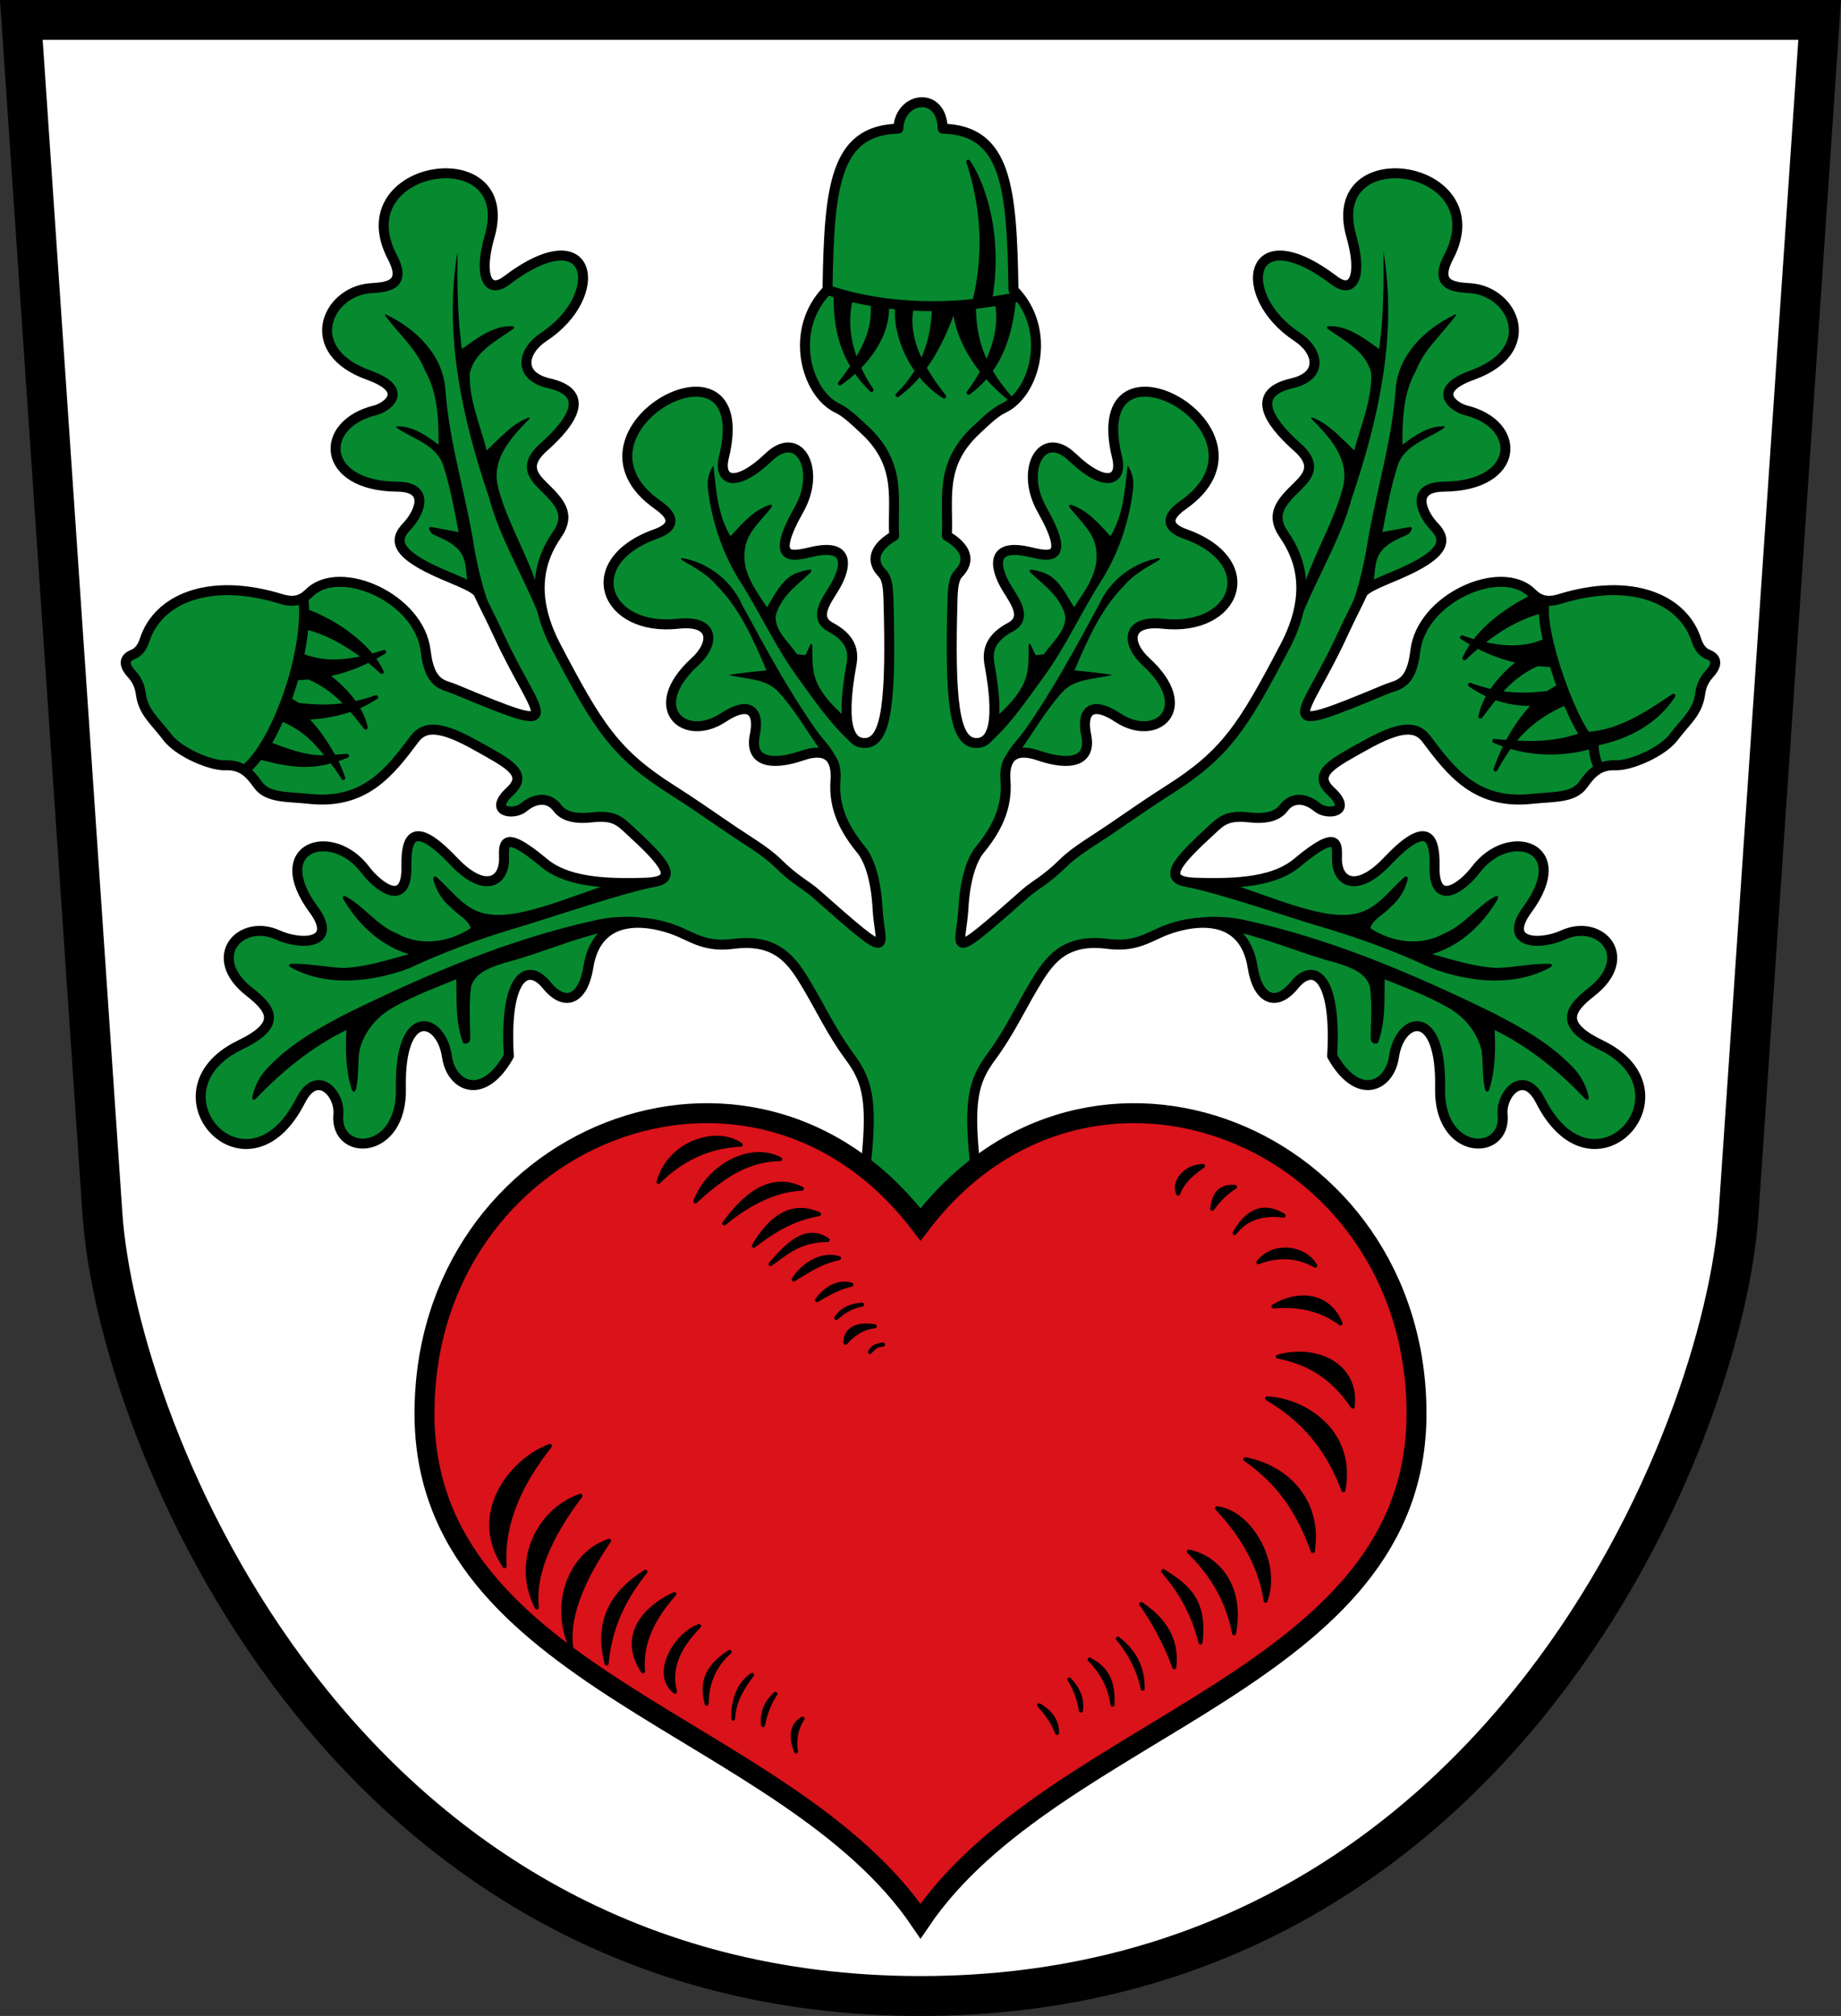
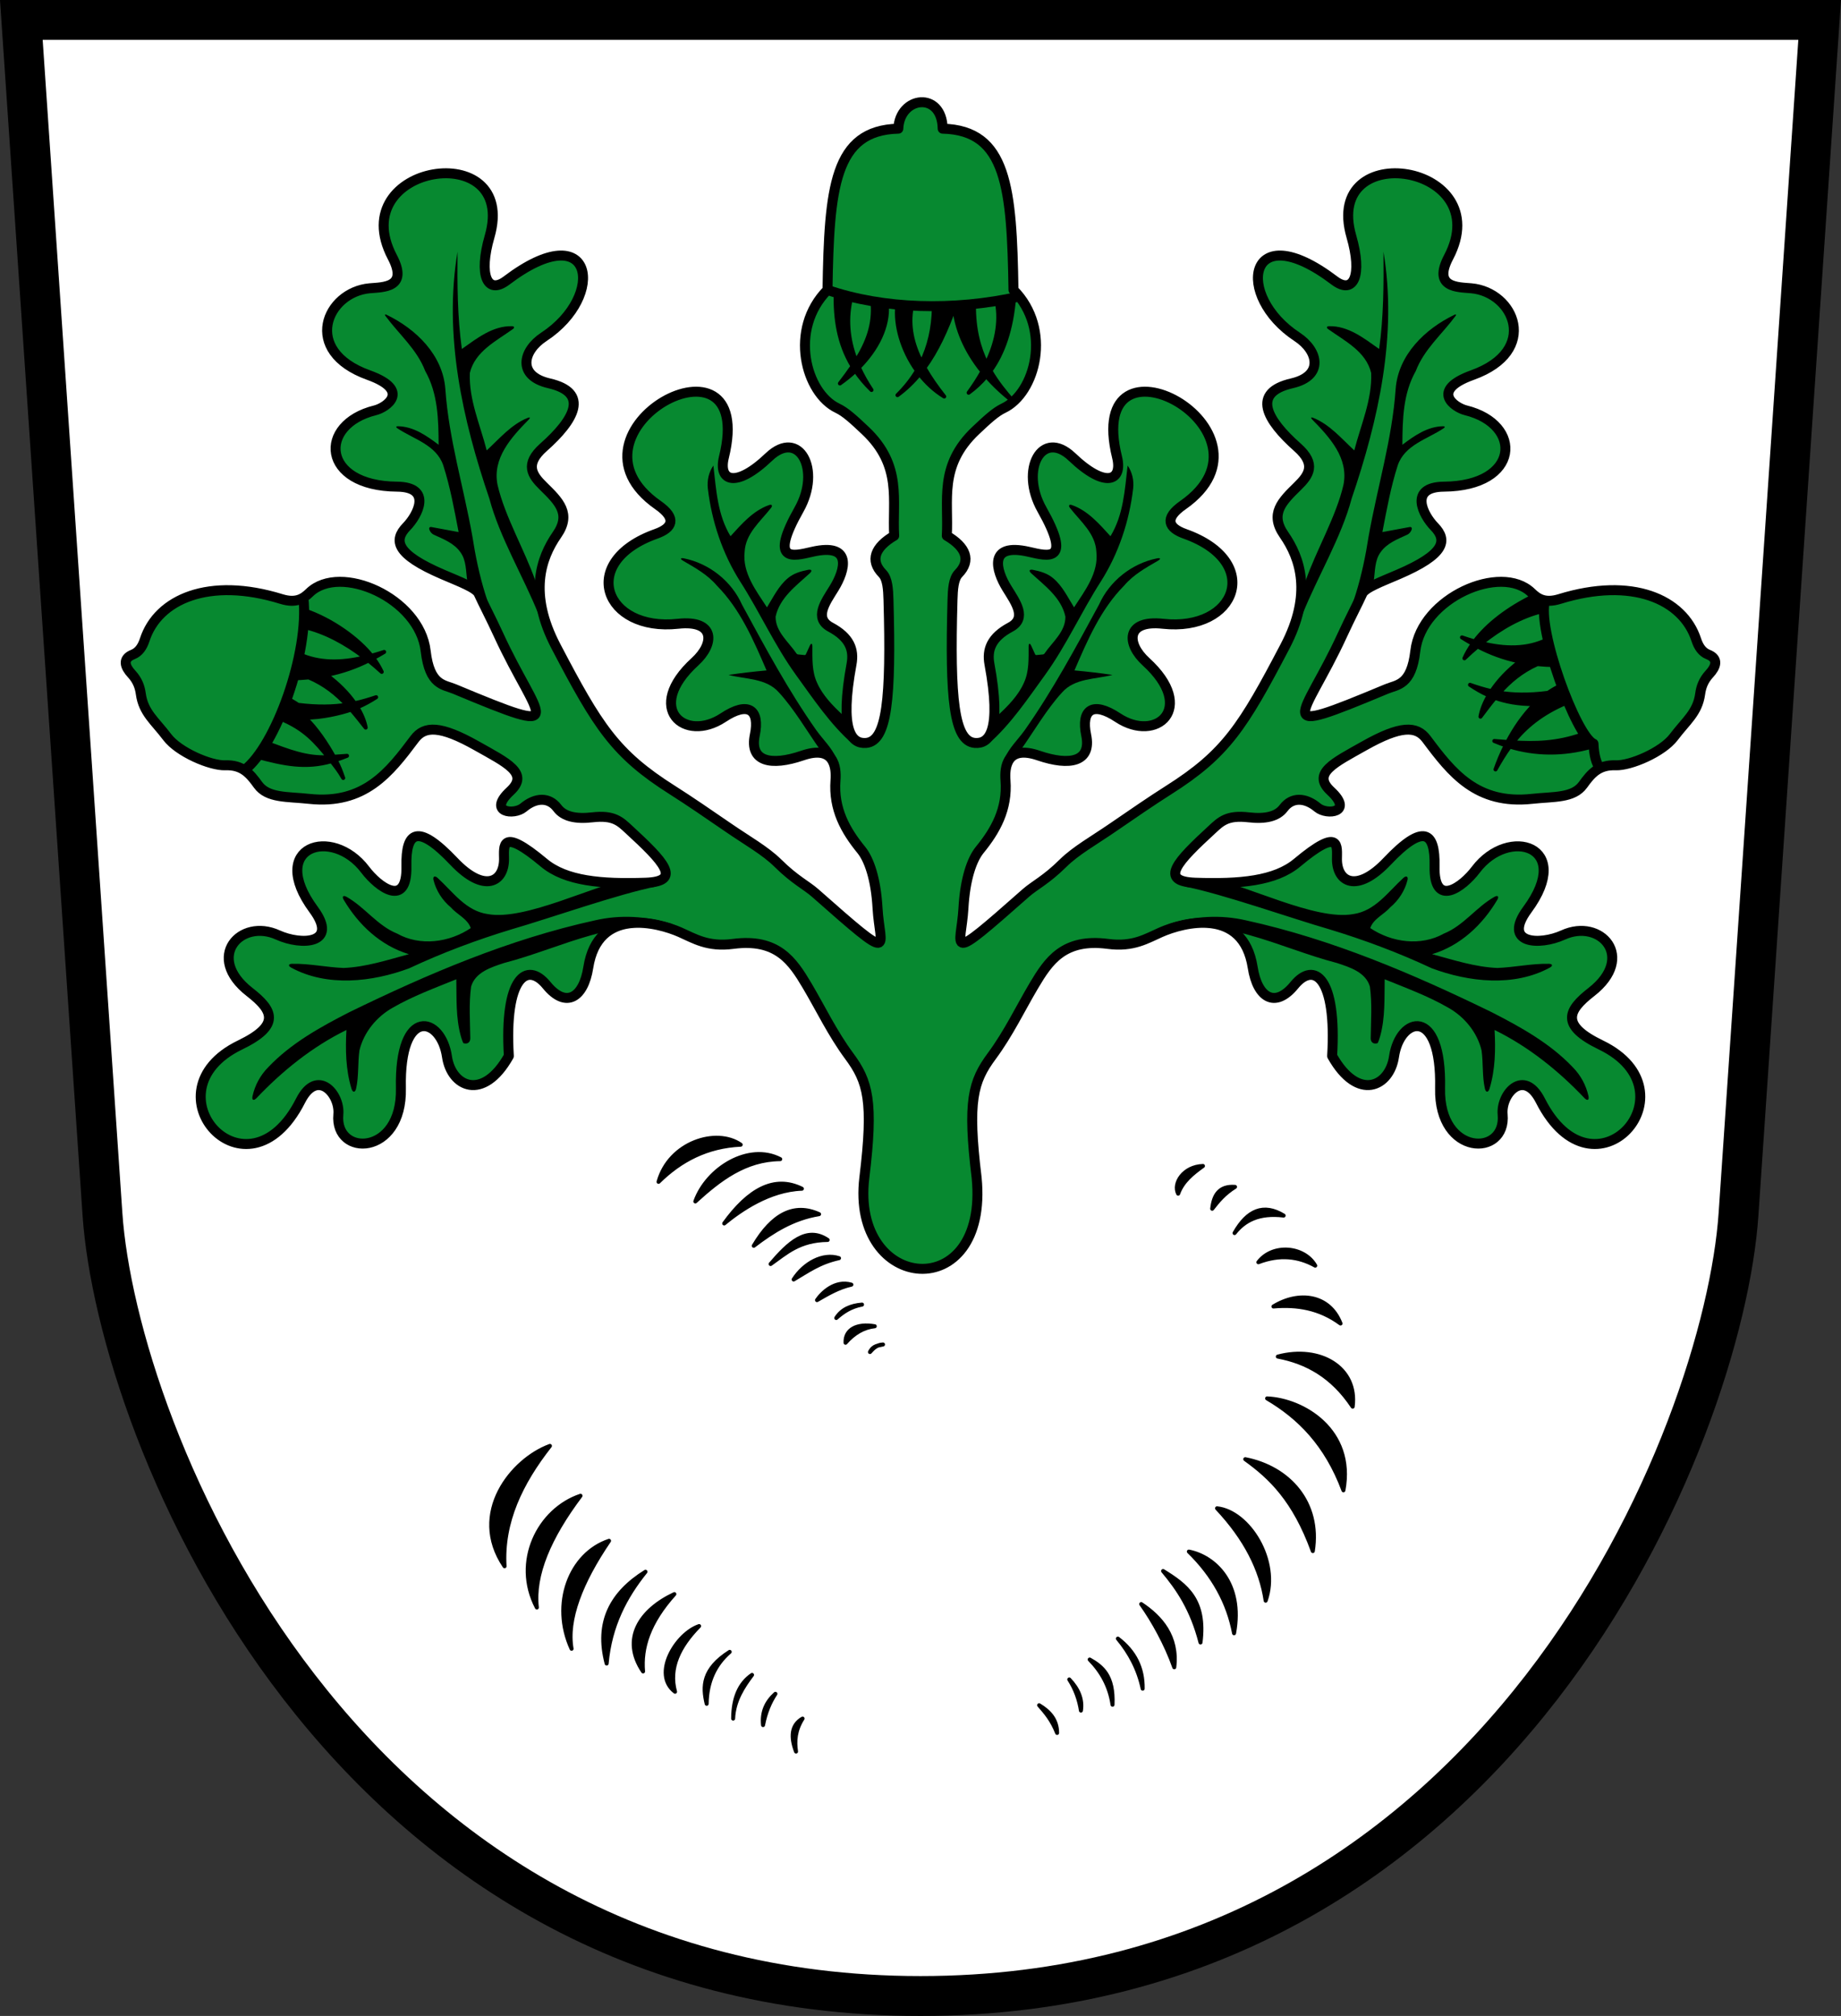
<svg xmlns="http://www.w3.org/2000/svg" xmlns:ns1="http://www.inkscape.org/namespaces/inkscape" xmlns:ns2="http://sodipodi.sourceforge.net/DTD/sodipodi-0.dtd" ns1:version="1.1.1 (3bf5ae0d25, 2021-09-20)" ns2:docname="CoA Egelsbach.svg" id="svg2130" version="1.1" viewBox="0 0 461.691 505.446" height="505.446" width="461.691">
  <rect x="0" y="0" width="461.691" height="505.446" fill="#333333" stroke="none" />
  <defs id="defs2124" />
  <ns2:namedview ns1:pagecheckerboard="false" fit-margin-bottom="0" fit-margin-right="0" fit-margin-left="0" fit-margin-top="0" lock-margins="true" units="px" ns1:snap-smooth-nodes="true" ns1:snap-object-midpoints="true" ns1:window-maximized="1" ns1:window-y="-11" ns1:window-x="-11" ns1:window-height="1506" ns1:window-width="2560" showgrid="false" ns1:document-rotation="0" ns1:current-layer="layer1" ns1:document-units="px" ns1:cy="252.66667" ns1:cx="230.66667" ns1:zoom="1.5" ns1:pageshadow="2" ns1:pageopacity="0" borderopacity="1.0" bordercolor="#666666" pagecolor="#333333" id="base" showguides="false" ns1:guide-bbox="true" ns1:snap-intersection-paths="true" ns1:object-paths="true" ns1:snap-grids="false" ns1:snap-global="false" ns1:lockguides="false" guidecolor="#00ffff" guideopacity="0.498" ns1:snap-midpoints="true" />
  <g id="layer1" ns1:groupmode="layer" ns1:label="egelsbach" transform="translate(-73.211,-51.097)">
    <g id="g51608" ns1:label="coa">
      <path style="opacity:1;fill:#ffffff;fill-rule:evenodd;stroke:#000000;stroke-width:10;stroke-linecap:butt;stroke-linejoin:miter;stroke-miterlimit:4;stroke-dasharray:none" d="m 78.562,56.097 20.345,299.407 c 3.725,54.823 59.523,196.039 205.149,196.039 145.626,0 201.424,-141.215 205.149,-196.039 L 529.55,56.097 Z" id="path1324" ns2:nodetypes="cszscc" ns1:label="coa-0" />
      <g id="g51398" ns1:label="oak" transform="translate(3.152)">
        <path style="opacity:1;fill:#078930;fill-rule:evenodd;stroke:#000000;stroke-width:2.5;stroke-linecap:butt;stroke-linejoin:round;stroke-miterlimit:4;stroke-dasharray:none" d="m 286.822,346.377 c 2.348,-19.258 0.934,-24.106 -3.808,-30.515 -4.179,-5.647 -7.164,-11.925 -10.517,-17.586 -3.708,-6.26 -7.515,-11.979 -18.621,-10.517 -6.34,0.835 -9.711,-1.365 -13.276,-2.931 -5.529,-2.428 -20.622,-6.489 -23.017,8.879 -1.165,7.475 -5.557,10.357 -10.431,4.397 -4.981,-6.091 -10.661,-1.923 -9.483,17.759 -6.498,11.536 -14.421,7.687 -15.517,0.172 -1.466,-10.052 -12.005,-12.794 -11.552,7.931 0.373,17.059 -16.686,17.302 -15.69,6.552 0.477,-5.144 -5.304,-11.681 -9.483,-3.448 -13.448,26.497 -39.202,-2.356 -15.172,-13.966 10.251,-4.953 8.288,-8.7 2.414,-13.276 -11.268,-8.776 -2.27,-18.566 7.069,-14.31 5.944,2.709 15.317,2.249 8.966,-6.379 -11.709,-15.908 4.651,-20.954 12.931,-10 3.333,4.409 10.565,9.739 10.345,-0.862 -0.181,-8.706 2.791,-10.816 11.897,-1.207 7.624,8.045 12.56,5.197 12.586,-0.517 0.014,-3.151 -1.03,-8.366 10,0.862 5.485,4.589 14.377,5.386 25.517,5 9.277,-0.321 4.476,-5.358 -4.208,-13.345 -2.183,-2.007 -3.756,-3.669 -9.144,-3.048 -4.22,0.487 -7.194,-0.199 -8.778,-2.316 -2.11,-2.82 -5.456,-2.702 -8.534,-0.122 -2.32,1.944 -9.118,1.251 -3.292,-4.145 4.822,-4.466 -0.877,-7.089 -8.412,-11.338 -9.118,-5.142 -13.093,-5.068 -15.605,-1.707 -6.291,8.415 -12.578,16.501 -26.456,14.996 -5.462,-0.592 -10.349,-0.136 -12.801,-3.536 -1.985,-2.752 -3.888,-5.039 -8.168,-4.877 -3.754,0.142 -11.758,-3.319 -14.576,-7.057 -3.101,-4.114 -5.989,-6.121 -6.637,-10.865 -0.227,-1.659 -0.776,-3.332 -2.316,-4.999 -1.61,-1.742 -2.417,-3.78 0.366,-4.877 1.419,-0.559 2.349,-1.881 2.926,-3.657 3.309,-10.2 16.111,-15.848 34.258,-10.241 3.673,1.135 5.489,-0.048 7.071,-1.585 7.67,-7.45 27.617,1.356 29.138,14.63 0.989,8.633 4.524,8.395 7.193,9.509 29.957,12.502 20.858,7.726 11.094,-13.533 -1.987,-4.326 -3.777,-7.677 -4.999,-10.363 -0.662,-1.457 -4.693,-2.956 -9.022,-4.816 -11.741,-5.042 -12.411,-8.524 -9.022,-12.009 2.773,-2.852 6.505,-9.92 -2.438,-9.997 -19.04,-0.163 -19.91,-15.586 -5.486,-19.141 2.809,-0.692 9.1,-4.977 -1.646,-8.839 -16.919,-6.081 -10.507,-20.807 0.305,-21.762 3.349,-0.296 9.704,-0.108 5.669,-7.803 -12.285,-23.43 31.597,-30.19 24.383,-5.181 -2.81,9.74 -0.575,14.698 4.267,11.033 21.84,-16.531 25.117,3.783 9.326,14.142 -5.294,3.473 -6.754,9.782 1.341,11.643 10.142,2.332 6.403,9.108 -1.402,16.032 -4.803,4.261 -2.882,6.987 -0.061,9.753 3.915,3.838 7.074,6.91 3.414,12.191 -4.077,5.883 -7.145,14.801 -0.244,27.979 10.527,20.101 14.815,26.921 29.199,36.026 4.128,2.613 9.079,6.008 14.081,9.448 4.667,3.21 9.24,5.766 12.387,8.882 4.247,4.206 7.166,5.555 9.314,7.454 20.671,18.271 16.223,13.819 15.666,3.84 -0.409,-7.34 -2.117,-12.218 -4.084,-14.63 -3.948,-4.839 -7.016,-10.228 -6.462,-17.434 0.254,-3.3 -0.316,-8.946 -8.29,-6.218 -7.873,2.693 -13.327,1.557 -11.948,-5.12 1.311,-6.343 -1.591,-8.587 -7.924,-4.389 -9.646,6.393 -19.884,-2.331 -7.071,-14.02 4.917,-4.485 5.145,-10.536 -4.267,-9.509 -18.418,2.009 -25.205,-15.534 -5.486,-22.554 4.136,-1.472 5.236,-3.875 0.488,-7.193 -26.652,-18.627 25.018,-46.642 16.519,-12.009 -1.459,5.947 2.886,7.937 11.277,-0.061 7.536,-7.183 13.218,3.139 7.559,13.167 -7.561,13.398 -1.567,11.723 3.292,10.607 10.242,-2.353 8.287,4.609 5.486,9.144 -2.158,3.493 -5.116,7.472 -0.853,9.753 4.747,2.54 5.919,5.596 5.242,9.266 -3.074,16.68 0.045,20.042 3.639,19.756 5.264,-0.419 6.326,-11.044 5.626,-35.849 -0.073,-2.601 -0.227,-5.31 -1.499,-6.612 -3.227,-3.304 -1.884,-6.661 2.931,-9.483 -0.528,-8.884 2.121,-17.531 -7.241,-26.379 -3.043,-2.876 -5.007,-4.667 -6.983,-5.603 -7.966,-3.774 -12.304,-19.754 -2.5,-29.655 0.418,-25.527 1.644,-40.042 17.759,-40.431 0.334,-8.168 10.968,-9.491 11.124,-2e-6 16.114,0.389 17.34,14.904 17.759,40.431 9.804,9.902 5.466,25.881 -2.5,29.655 -1.976,0.936 -3.939,2.727 -6.983,5.603 -9.362,8.848 -6.714,17.495 -7.241,26.379 4.815,2.822 6.158,6.178 2.931,9.483 -1.271,1.302 -1.425,4.01 -1.499,6.612 -0.7,24.805 0.362,35.43 5.626,35.849 3.594,0.286 6.714,-3.076 3.639,-19.756 -0.676,-3.67 0.496,-6.725 5.242,-9.266 4.262,-2.281 1.304,-6.26 -0.853,-9.753 -2.801,-4.534 -4.756,-11.497 5.486,-9.144 4.858,1.116 10.853,2.792 3.292,-10.607 -5.659,-10.028 0.023,-20.35 7.559,-13.167 8.391,7.998 12.736,6.008 11.277,0.061 -8.498,-34.633 43.171,-6.618 16.519,12.009 -4.748,3.318 -3.648,5.721 0.488,7.193 19.719,7.02 12.932,24.563 -5.486,22.554 -9.412,-1.027 -9.184,5.024 -4.267,9.509 12.813,11.689 2.575,20.414 -7.071,14.02 -6.333,-4.198 -9.235,-1.954 -7.924,4.389 1.38,6.677 -4.074,7.814 -11.948,5.12 -7.974,-2.728 -8.544,2.917 -8.29,6.218 0.555,7.206 -2.513,12.594 -6.462,17.434 -1.967,2.412 -3.675,7.29 -4.084,14.63 -0.557,9.979 -5.005,14.431 15.666,-3.84 2.148,-1.899 5.067,-3.248 9.314,-7.454 3.147,-3.117 7.72,-5.673 12.387,-8.882 5.003,-3.44 9.953,-6.835 14.081,-9.448 14.383,-9.105 18.672,-15.925 29.199,-36.026 6.902,-13.178 3.834,-22.097 -0.244,-27.979 -3.661,-5.281 -0.501,-8.354 3.414,-12.191 2.821,-2.766 4.742,-5.493 -0.061,-9.753 -7.805,-6.924 -11.544,-13.7 -1.402,-16.032 8.095,-1.861 6.636,-8.17 1.341,-11.643 -15.79,-10.359 -12.514,-30.673 9.326,-14.142 4.842,3.665 7.077,-1.293 4.267,-11.033 -7.214,-25.009 36.668,-18.249 24.383,5.181 -4.035,7.695 2.32,7.507 5.669,7.803 10.812,0.955 17.224,15.681 0.305,21.762 -10.746,3.862 -4.455,8.146 -1.646,8.839 14.424,3.555 13.554,18.977 -5.486,19.141 -8.943,0.077 -5.211,7.145 -2.438,9.997 3.389,3.485 2.719,6.966 -9.022,12.009 -4.329,1.859 -8.359,3.359 -9.022,4.816 -1.221,2.686 -3.012,6.037 -4.999,10.363 -9.764,21.259 -18.863,26.034 11.094,13.533 2.669,-1.114 6.204,-0.876 7.193,-9.509 1.52,-13.274 21.468,-22.08 29.138,-14.63 1.582,1.537 3.398,2.72 7.071,1.585 18.147,-5.607 30.949,0.041 34.258,10.241 0.577,1.777 1.507,3.098 2.926,3.657 2.782,1.096 1.976,3.134 0.366,4.877 -1.54,1.666 -2.09,3.34 -2.316,4.999 -0.648,4.743 -3.536,6.751 -6.637,10.865 -2.818,3.738 -10.822,7.199 -14.576,7.057 -4.28,-0.162 -6.183,2.125 -8.168,4.877 -2.452,3.399 -7.339,2.943 -12.801,3.536 -13.878,1.505 -20.165,-6.58 -26.456,-14.996 -2.512,-3.361 -6.487,-3.435 -15.605,1.707 -7.535,4.249 -13.234,6.872 -8.412,11.338 5.826,5.396 -0.972,6.089 -3.292,4.145 -3.078,-2.58 -6.424,-2.698 -8.534,0.122 -1.584,2.117 -4.558,2.803 -8.778,2.316 -5.387,-0.621 -6.961,1.04 -9.144,3.048 -8.684,7.986 -13.484,13.023 -4.208,13.345 11.14,0.386 20.032,-0.411 25.517,-5 11.03,-9.228 9.986,-4.013 10,-0.862 0.026,5.714 4.962,8.562 12.586,0.517 9.105,-9.609 12.078,-7.499 11.897,1.207 -0.22,10.601 7.012,5.271 10.345,0.862 8.28,-10.954 24.64,-5.908 12.931,10 -6.351,8.629 3.021,9.088 8.966,6.379 9.338,-4.255 18.336,5.534 7.069,14.31 -5.874,4.576 -7.838,8.323 2.414,13.276 24.029,11.609 -1.725,40.462 -15.172,13.966 -4.179,-8.233 -9.96,-1.696 -9.483,3.448 0.997,10.751 -16.062,10.507 -15.69,-6.552 0.453,-20.725 -10.086,-17.983 -11.552,-7.931 -1.096,7.515 -9.02,11.363 -15.517,-0.172 1.178,-19.682 -4.502,-23.85 -9.483,-17.759 -4.874,5.96 -9.266,3.078 -10.431,-4.397 -2.395,-15.369 -17.488,-11.307 -23.017,-8.879 -3.565,1.566 -6.936,3.766 -13.276,2.931 -11.106,-1.462 -14.912,4.257 -18.621,10.517 -3.354,5.662 -6.339,11.94 -10.517,17.586 -4.742,6.409 -6.156,11.257 -3.808,30.515 3.15,32.015 -31.633,28.886 -28.163,0 z" id="path25113" ns2:nodetypes="csssssscsssssssssssssssssssssssssssssssssssssssssssssssssssssssssssssssssssssssssscssccccsscsssssssssssssssssssssssssssssssssssssssssssssssssssssssssssssssssssssssssscsssssscc" ns1:label="oak-0" />
        <path id="path43283" style="stroke-width:1.333" d="m 283.898,237.638 c -5.598,-4.884 -9.893,-11.347 -14.225,-17.316 -5.336,-7.377 -9.065,-15.748 -13.979,-23.406 -4.462,-7.025 -7.145,-15.085 -8.12,-23.336 -0.231,-2.01 0.231,-4.09 1.387,-5.759 0.704,6.05 1.035,12.361 4.301,17.718 2.798,-3.07 5.661,-6.394 9.65,-7.807 0.713,-0.252 0.97,0.125 0.503,0.72 -2.673,3.414 -6.398,6.41 -6.616,11.016 -0.583,5.296 2.884,9.728 5.598,13.909 1.598,-2.553 2.925,-5.407 5.296,-7.356 1.426,-1.19 3.199,-1.691 4.985,-2.047 0.935,-0.187 1.15,0.233 0.446,0.876 -3.436,3.141 -7.521,6.106 -8.557,10.849 -0.059,3.771 3.278,6.366 5.256,9.276 0.067,0.099 0.218,0.19 0.337,0.201 0.488,0.046 1.204,0.114 1.687,0.16 0.12,0.011 0.257,-0.068 0.307,-0.177 0.319,-0.695 0.635,-1.39 0.95,-2.085 0.364,-0.804 0.682,-0.741 0.685,0.141 0.008,3.078 -0.139,6.234 1.179,9.076 1.357,3.115 4.003,5.831 6.475,8.102 z m -8.189,1.416 c -3.196,-4.532 -6.538,-10.26 -10.307,-14.34 -3.176,-3.618 -8.351,-3.276 -12.643,-4.402 3.166,-0.472 6.352,-0.834 9.537,-1.126 -3.256,-7.547 -6.573,-15.326 -12.452,-21.255 -2.299,-2.721 -5.402,-4.453 -8.443,-6.214 -0.841,-0.487 -0.731,-0.812 0.221,-0.618 6.313,1.287 11.878,5.681 14.513,11.586 5.819,10.733 11.608,21.517 18.653,31.516 1.99,2.724 3.661,4.107 5.119,7.172 z m -70.623,-33.999 c -3.708,-9.276 -9.732,-19.238 -12.295,-28.926 -6.733,-19.758 -11.507,-41.024 -7.99,-61.907 -0.07,8.14 -0.05,16.291 1.085,24.371 3.79,-2.667 7.736,-5.83 12.569,-5.71 0.603,0.015 0.701,0.38 0.21,0.731 -4.205,3.004 -9.493,5.604 -10.779,10.989 -0.271,6.713 2.603,13.035 4.231,19.426 3.217,-2.976 6.16,-6.511 10.299,-8.169 0.559,-0.224 0.683,-0.016 0.261,0.415 -4.354,4.433 -9.222,9.7 -7.836,16.427 1.839,7.939 6.828,16.384 9.501,24.062 z m -17.862,-8.434 c -0.342,-2.362 -0.211,-4.975 -1.658,-7.005 -1.589,-2.32 -4.282,-3.337 -6.752,-4.468 -0.408,-0.187 -0.864,-0.687 -1.018,-1.11 -0.022,-0.059 -0.043,-0.119 -0.065,-0.178 -0.153,-0.423 0.083,-0.701 0.525,-0.62 2.275,0.417 4.55,0.847 6.816,1.261 -1.085,-5.608 -2.1,-11.276 -3.849,-16.723 -1.753,-5.154 -7.416,-6.551 -11.545,-9.319 -0.373,-0.25 -0.301,-0.497 0.149,-0.492 3.91,0.049 7.203,2.36 10.231,4.646 -0.03,-6.291 -0.161,-12.854 -3.357,-18.482 -2.072,-5.448 -6.579,-9.221 -9.956,-13.791 -0.267,-0.362 -0.143,-0.511 0.262,-0.316 7.384,3.553 14.106,10.06 14.739,18.62 0.874,12.603 4.623,24.713 6.804,37.084 1.447,9.387 3.959,19.009 8.773,27.2 z m 47.497,76.735 c -9.286,1.779 -27.232,8.123 -36.307,10.726 -8.794,2.663 -17.406,5.889 -25.738,9.789 -9.29,3.465 -20.6,4.721 -29.583,-0.16 -0.835,-0.454 -0.713,-0.948 0.237,-0.967 4.324,-0.083 8.59,0.878 12.895,1.046 5.608,-0.231 10.995,-2.01 16.371,-3.457 -7.099,-2.143 -12.634,-7.368 -16.343,-13.635 -0.484,-0.818 -0.126,-1.21 0.703,-0.746 4.572,2.558 7.707,7.202 12.665,9.206 5.789,3.256 13.115,2.251 18.492,-1.367 -0.764,-2.322 -3.457,-3.417 -5.015,-5.206 -2.121,-1.78 -3.651,-4.153 -4.32,-6.81 -0.232,-0.921 0.304,-1.216 1.006,-0.576 3.874,3.533 7.088,8.306 12.61,9.085 9.507,1.729 27.014,-7.476 36.129,-8.993 z m -16.429,12.233 c -7.357,2.05 -14.422,5.035 -21.818,6.955 -3.196,1.045 -7.226,2.301 -8.271,5.919 -0.588,4.29 -0.257,8.633 -0.203,12.957 0.013,1.042 -0.784,1.576 -1.758,1.206 -0.032,-0.012 -0.361,-0.813 -0.637,-1.818 -1.262,-4.596 -1.021,-9.448 -1.11,-14.183 -5.377,2.191 -10.884,4.201 -15.929,7.115 -4.06,2.271 -7.286,6.181 -8.372,10.743 -0.437,3.162 -0.129,6.444 -0.835,9.563 -0.23,1.014 -0.852,1.016 -1.156,0.019 -1.446,-4.754 -1.542,-9.792 -1.266,-14.727 -8.538,4.194 -16.008,10.199 -22.54,17.072 -0.718,0.756 -1.229,0.532 -1.009,-0.486 0.591,-2.73 1.953,-5.236 3.931,-7.24 5.688,-6 13.065,-10.08 20.351,-13.809 19.688,-9.598 40.049,-18.291 61.515,-23.004 6.482,-1.497 12.929,-1.098 19.351,0.882 -7.249,0.647 -13.806,0.974 -20.246,2.837 z m 99.618,-47.951 c 5.598,-4.884 9.893,-11.347 14.225,-17.316 5.336,-7.377 9.065,-15.748 13.979,-23.406 4.462,-7.025 7.145,-15.085 8.12,-23.336 0.231,-2.01 -0.231,-4.09 -1.387,-5.759 -0.704,6.05 -1.035,12.361 -4.301,17.718 -2.798,-3.07 -5.661,-6.394 -9.65,-7.807 -0.713,-0.252 -0.97,0.125 -0.503,0.72 2.673,3.414 6.398,6.41 6.616,11.016 0.583,5.296 -2.884,9.728 -5.598,13.909 -1.598,-2.553 -2.925,-5.407 -5.296,-7.356 -1.426,-1.19 -3.199,-1.691 -4.985,-2.047 -0.935,-0.187 -1.15,0.233 -0.446,0.876 3.436,3.141 7.521,6.106 8.557,10.849 0.059,3.771 -3.278,6.366 -5.256,9.276 -0.067,0.099 -0.218,0.19 -0.337,0.201 -0.488,0.046 -1.204,0.114 -1.687,0.16 -0.12,0.011 -0.257,-0.068 -0.307,-0.177 -0.319,-0.695 -0.635,-1.39 -0.95,-2.085 -0.364,-0.804 -0.682,-0.741 -0.685,0.141 -0.008,3.078 0.139,6.234 -1.179,9.076 -1.357,3.115 -4.003,5.831 -6.475,8.102 z m 8.189,1.416 c 3.196,-4.532 6.538,-10.26 10.307,-14.34 3.176,-3.618 8.351,-3.276 12.643,-4.402 -3.166,-0.472 -6.352,-0.834 -9.537,-1.126 3.256,-7.547 6.573,-15.326 12.452,-21.255 2.299,-2.721 5.402,-4.453 8.443,-6.214 0.841,-0.487 0.731,-0.812 -0.221,-0.618 -6.313,1.287 -11.878,5.681 -14.513,11.586 -5.819,10.733 -11.608,21.517 -18.653,31.516 -1.99,2.724 -3.661,4.107 -5.119,7.172 z m 70.623,-33.999 c 3.708,-9.276 9.732,-19.238 12.295,-28.926 6.733,-19.758 11.507,-41.024 7.99,-61.907 0.07,8.14 0.05,16.291 -1.085,24.371 -3.79,-2.667 -7.736,-5.83 -12.569,-5.71 -0.603,0.015 -0.701,0.38 -0.21,0.731 4.205,3.004 9.493,5.604 10.779,10.989 0.271,6.713 -2.603,13.035 -4.231,19.426 -3.217,-2.976 -6.16,-6.511 -10.299,-8.169 -0.559,-0.224 -0.683,-0.016 -0.261,0.415 4.354,4.433 9.222,9.7 7.836,16.427 -1.839,7.939 -6.828,16.384 -9.501,24.062 z m 17.862,-8.434 c 0.342,-2.362 0.211,-4.975 1.658,-7.005 1.589,-2.32 4.282,-3.337 6.752,-4.468 0.408,-0.187 0.864,-0.687 1.018,-1.11 0.022,-0.059 0.043,-0.119 0.065,-0.178 0.153,-0.423 -0.083,-0.701 -0.525,-0.62 -2.275,0.417 -4.55,0.847 -6.816,1.261 1.085,-5.608 2.1,-11.276 3.849,-16.723 1.753,-5.154 7.416,-6.551 11.545,-9.319 0.373,-0.25 0.301,-0.497 -0.149,-0.492 -3.91,0.049 -7.203,2.36 -10.231,4.646 0.03,-6.291 0.161,-12.854 3.357,-18.482 2.072,-5.448 6.579,-9.221 9.956,-13.791 0.267,-0.362 0.143,-0.511 -0.262,-0.316 -7.384,3.553 -14.106,10.06 -14.739,18.62 -0.874,12.603 -4.623,24.713 -6.804,37.084 -1.447,9.387 -3.959,19.009 -8.773,27.2 z m -47.497,76.735 c 9.286,1.779 27.232,8.123 36.307,10.726 8.794,2.663 17.406,5.889 25.738,9.789 9.29,3.465 20.6,4.721 29.583,-0.16 0.835,-0.454 0.713,-0.948 -0.237,-0.967 -4.324,-0.083 -8.59,0.878 -12.895,1.046 -5.608,-0.231 -10.995,-2.01 -16.371,-3.457 7.099,-2.143 12.634,-7.368 16.343,-13.635 0.484,-0.818 0.126,-1.21 -0.703,-0.746 -4.572,2.558 -7.707,7.202 -12.665,9.206 -5.789,3.256 -13.115,2.251 -18.492,-1.367 0.764,-2.322 3.457,-3.417 5.015,-5.206 2.121,-1.78 3.651,-4.153 4.32,-6.81 0.232,-0.921 -0.304,-1.216 -1.006,-0.576 -3.874,3.533 -7.088,8.306 -12.61,9.085 -9.507,1.729 -27.014,-7.476 -36.129,-8.993 z m 16.429,12.233 c 7.357,2.05 14.422,5.035 21.818,6.955 3.196,1.045 7.226,2.301 8.271,5.919 0.588,4.29 0.257,8.633 0.203,12.957 -0.013,1.042 0.784,1.576 1.758,1.206 0.032,-0.012 0.361,-0.813 0.637,-1.818 1.262,-4.596 1.021,-9.448 1.11,-14.183 5.377,2.191 10.884,4.201 15.929,7.115 4.06,2.271 7.286,6.181 8.372,10.743 0.437,3.162 0.129,6.444 0.835,9.563 0.23,1.014 0.852,1.016 1.156,0.019 1.446,-4.754 1.542,-9.792 1.266,-14.727 8.538,4.194 16.008,10.199 22.54,17.072 0.718,0.756 1.229,0.532 1.009,-0.486 -0.591,-2.73 -1.953,-5.236 -3.931,-7.24 -5.688,-6 -13.065,-10.08 -20.351,-13.809 -19.688,-9.598 -40.049,-18.291 -61.515,-23.004 -6.482,-1.497 -12.929,-1.098 -19.351,0.882 7.249,0.647 13.806,0.974 20.246,2.837 z" ns1:label="veins" />
        <path id="path46850" style="opacity:1;fill:#000000;fill-rule:evenodd;stroke:#000000;stroke-width:1;stroke-linecap:butt;stroke-linejoin:round;stroke-miterlimit:4;stroke-dasharray:none" d="m 279.611,124.742 c -0.081,6.176 0.716,12.368 4.236,18.186 -0.979,1.44 -2.044,2.87 -3.158,4.314 1.373,-0.96 2.681,-2.023 3.895,-3.164 1.103,1.635 2.433,3.239 4.037,4.801 -1.267,-1.899 -2.32,-3.781 -3.168,-5.646 4.512,-4.564 7.471,-10.252 7.004,-15.861 l -3.578,-0.432 c 0.515,5.548 -1.315,10.174 -4.133,14.623 -2.16,-5.519 -2.509,-10.865 -1.211,-15.959 z m 44.785,0.775 -4.354,1.25 c 1.044,5.387 -0.252,10.655 -2.586,15.465 -1.948,-3.946 -3.189,-8.625 -3.146,-14.689 l -10.043,0.604 c -0.096,5.386 -1.231,9.908 -3.113,13.76 -2.269,-4.454 -3.381,-9.036 -2.447,-13.846 l -3.621,-0.303 c -0.542,4.829 1.222,11.121 4.91,16.268 -1.369,2.287 -3.012,4.324 -4.867,6.146 2.081,-1.509 3.907,-3.281 5.531,-5.26 1.711,2.189 3.784,4.132 6.193,5.605 -1.875,-2.379 -3.571,-4.778 -4.947,-7.213 3.163,-4.338 5.507,-9.519 7.49,-15.072 0.472,5.09 2.686,10.653 7.012,16.012 -1.037,1.863 -2.208,3.644 -3.434,5.324 1.613,-1.176 3.096,-2.541 4.428,-4.137 1.905,2.185 4.169,4.327 6.822,6.379 -2.115,-2.4 -4.126,-4.88 -5.777,-7.729 3.156,-4.369 5.282,-10.308 5.949,-18.564 z m -178.071,78.58 c 7.299,2.475 13.737,7.392 16.925,11.409 1.044,-0.286 2.094,-0.603 3.15,-0.953 -0.877,0.529 -1.779,1.042 -2.705,1.537 0.856,1.149 1.558,2.309 2.096,3.468 -1.081,-0.991 -2.187,-1.94 -3.312,-2.842 -3.057,1.522 -6.463,2.8 -10.559,3.595 2.975,2.172 5.388,4.638 7.1,7.108 1.927,-0.414 3.676,-0.947 5.369,-1.518 -1.384,0.885 -2.914,1.767 -4.709,2.521 1.08,1.754 1.793,3.491 2.088,5.104 -1.194,-1.516 -2.381,-3.038 -3.656,-4.503 -2.651,0.91 -7.415,2.032 -11.491,2.011 2.801,2.651 5.419,6.619 7.173,9.805 1.099,-0.076 2.195,-0.161 3.293,-0.242 -0.941,0.384 -1.896,0.731 -2.865,1.039 1.062,2.021 1.27,2.75 1.914,4.521 -1.083,-1.854 -1.584,-2.439 -2.943,-4.212 -6.405,1.834 -11.823,0.768 -19.06,-1.217 l 2.698,-3.385 c 5.725,2.126 10.13,3.909 15.553,3.587 -3.022,-3.647 -5.767,-7.152 -12.308,-9.759 l 0.109,-0.323 c -0.058,-0.01 -0.114,-0.018 -0.172,-0.028 l 1.018,-2.776 0.662,-1.954 c 1.216,0.506 2.021,1.008 3.112,1.732 4.998,0.617 8.888,0.49 12.197,-0.026 -2.518,-2.693 -5.458,-5.121 -9.512,-6.851 -1.402,0.135 -2.877,0.218 -4.438,0.242 l 0.723,-1.504 c -0.047,-0.013 -0.093,-0.027 -0.141,-0.039 l 0.482,-1.033 0.886,-3.534 c 5.074,2.379 10.659,2.251 16.498,0.875 -4.804,-3.689 -9.966,-6.464 -15.279,-7.683 z m 308.598,-3.693 c -6.781,3.27 -11.886,7.299 -15.074,11.506 -1.044,-0.3 -2.094,-0.631 -3.15,-0.998 0.877,0.554 1.779,1.092 2.705,1.609 -0.856,1.204 -1.558,2.418 -2.096,3.633 1.081,-1.038 2.187,-2.032 3.312,-2.977 3.057,1.594 6.463,2.933 10.559,3.766 -2.975,2.275 -5.388,4.858 -7.1,7.445 -1.927,-0.434 -3.676,-0.992 -5.369,-1.59 1.384,0.927 2.914,1.851 4.709,2.641 -1.08,1.837 -1.793,3.657 -2.088,5.346 1.194,-1.588 2.381,-3.182 3.656,-4.717 2.651,0.954 5.863,1.586 9.939,1.564 -2.801,2.776 -5.074,6.165 -6.828,9.502 -1.099,-0.08 -2.195,-0.169 -3.293,-0.254 0.941,0.402 1.896,0.766 2.865,1.088 -1.062,2.117 -1.917,4.19 -2.561,6.045 1.083,-1.942 2.231,-3.864 3.59,-5.721 6.405,1.921 13.375,2.068 20.611,-0.01 l -2.439,-3.049 c -6.372,2.271 -11.94,2.333 -17.363,1.996 3.022,-3.82 7.103,-7.311 13.645,-10.041 l -0.109,-0.338 c 0.058,-0.01 0.114,-0.019 0.172,-0.029 l -0.803,-1.914 -0.662,-2.047 c -1.216,0.53 -2.366,1.191 -3.457,1.949 -4.998,0.646 -8.888,0.513 -12.197,-0.027 2.518,-2.82 5.458,-5.363 9.512,-7.176 1.402,0.141 2.877,0.229 4.438,0.254 l -0.508,-1.666 c 0.047,-0.013 0.093,-0.028 0.141,-0.041 l -0.482,-1.082 -1.102,-3.611 c -5.074,2.492 -10.659,2.358 -16.498,0.916 4.804,-3.863 9.966,-6.771 15.279,-8.047 z" ns1:label="cupules" />
-         <path id="path48992" style="opacity:1;fill:#000000;fill-rule:evenodd;stroke:#000000;stroke-width:1;stroke-linecap:butt;stroke-linejoin:round;stroke-miterlimit:4;stroke-dasharray:none" d="m 318.233,127.112 c 3.319,-18.03 -2.314,-31.174 -5.345,-35.474 3.4,10.393 4.739,22.462 1.379,35.776 M 467.3,235.113 c 8.323,-0.124 15.379,-4.844 22.432,-9.57 -4.151,6.251 -10.889,10.489 -20.238,12.191" ns1:label="oak-s" />
        <path id="path43412" style="opacity:1;fill:none;fill-rule:evenodd;stroke:#000000;stroke-width:2.5;stroke-linecap:butt;stroke-linejoin:round;stroke-miterlimit:4;stroke-dasharray:none" d="m 277.583,123.793 c 14.015,4.803 31.564,5.358 48.108,1.655 m -179.55,75.485 c 1.558,13.818 -6.956,37.298 -14.799,43.261 m 326.207,-42.543 c -2.188,6.958 7.751,34.033 12.129,35.901 0.132,2.964 0.696,4.978 1.641,6.154" ns1:label="oak-c" />
      </g>
      <g id="g51596" ns1:label="heart">
-         <path style="opacity:1;fill:#da121a;fill-rule:evenodd;stroke:#000000;stroke-width:5;stroke-linecap:butt;stroke-linejoin:miter;stroke-miterlimit:4;stroke-dasharray:none" d="m 179.664,405.517 c 0,66.898 90.895,77.737 124.392,127.241 33.497,-49.504 124.392,-60.343 124.392,-127.241 0,-69.752 -82.226,-102.88 -124.392,-47.414 -42.166,-55.466 -124.392,-22.338 -124.392,47.414 z" id="path2473" ns2:nodetypes="scscs" ns1:label="heart-0" />
+         <path style="opacity:1;fill:#da121a;fill-rule:evenodd;stroke:#000000;stroke-width:5;stroke-linecap:butt;stroke-linejoin:miter;stroke-miterlimit:4;stroke-dasharray:none" d="m 179.664,405.517 z" id="path2473" ns2:nodetypes="scscs" ns1:label="heart-0" />
        <path id="path2767" style="opacity:1;fill:#000000;fill-rule:evenodd;stroke:#000000;stroke-width:1;stroke-linecap:butt;stroke-linejoin:round;stroke-miterlimit:4;stroke-dasharray:none" d="m 294.655,388.19 c -1.162,0.318 -2.419,0.204 -3.276,1.897 0.781,-0.872 1.691,-1.845 3.276,-1.897 z m -2.069,-4.569 c -4.496,-0.783 -7.473,0.837 -7.328,4.138 2.123,-2.419 4.555,-3.832 7.328,-4.138 z m -3.19,-5.431 c -2.83,0.221 -5.097,1.192 -6.466,3.362 1.704,-1.507 3.633,-2.822 6.466,-3.362 z m -11.293,-1.121 c 1.22,-1.797 4.525,-5.079 8.621,-3.879 -3.312,0.745 -5.937,2.349 -8.621,3.879 z m -5.862,-5.172 c 2.589,-4.034 7.312,-6.696 11.379,-5.345 -4.962,1.08 -7.949,3.345 -11.379,5.345 z m -5.776,-3.879 c 4.478,-5.23 9.033,-9.606 14.31,-6.034 -7.149,0.086 -10.423,3.308 -14.31,6.034 z m -4.224,-4.569 c 4.667,-7.874 10.087,-10.784 16.379,-7.931 -6.545,1.066 -11.603,4.293 -16.379,7.931 z m -7.414,-5.603 c 6.114,-8.448 12.556,-12.115 19.483,-8.707 -8.239,0.304 -15.482,5.423 -19.483,8.707 z m -7.241,-5.517 c 2.966,-8.305 13.418,-14.715 21.293,-10.603 -8.813,0.103 -15.203,5.054 -21.293,10.603 z m -9.224,-4.914 c 5.517,-5.43 12.164,-8.913 20.603,-9.31 -6.114,-4.273 -17.884,-0.53 -20.603,9.31 z m 36.121,134.569 c -2.805,1.629 -3.055,4.536 -1.638,8.276 -0.397,-2.624 -0.227,-5.329 1.638,-8.276 z m -6.81,-6.207 c -2.246,2.009 -3.455,4.537 -3.103,7.845 0.608,-3.127 1.683,-5.693 3.103,-7.845 z m -5.862,-4.741 c -3.111,2.119 -4.719,5.741 -4.741,10.948 0.192,-4.522 2.55,-8.036 4.741,-10.948 z m -5.603,-5.776 c -6.809,4.339 -6.831,8.678 -5.776,13.017 0.073,-5.602 2.127,-9.853 5.776,-13.017 z m -7.672,-6.466 c -5.736,1.953 -11.846,12.051 -6.034,16.466 -1.624,-5.932 1.006,-11.345 6.034,-16.466 z m -6.207,-8.017 c -8.56,4.012 -13.346,11.245 -7.845,19.397 -0.521,-5.882 1.391,-12.217 7.845,-19.397 z m -7.241,-5.603 c -8.447,5.261 -12.499,12.56 -9.741,23.017 0.848,-9.518 4.685,-16.737 9.741,-23.017 z m -9.138,-7.759 c -9.781,3.266 -14.512,15.846 -9.397,27.069 -1.297,-7.308 2.352,-16.724 9.397,-27.069 z m -7.155,-11.293 c -7.847,10.427 -11.876,19.865 -10.948,28.017 -6.001,-11.472 0.47,-24.499 10.948,-28.017 z m -7.672,-12.5 c -9.493,3.481 -20.343,16.867 -11.379,30.172 -0.655,-11.056 4.094,-20.899 11.379,-30.172 z m 122.682,65.017 c 2.595,1.566 4.503,3.604 4.511,6.949 -1.292,-3.268 -2.901,-5.109 -4.511,-6.949 z m 7.559,-6.461 c 1.567,2.432 2.496,5.046 2.926,7.803 0.431,-2.766 -0.594,-5.361 -2.926,-7.803 z m 5.12,-4.999 c 3.192,1.798 6.058,4.101 5.73,11.338 -0.69,-4.651 -2.766,-8.311 -5.73,-11.338 z m 7.071,-5.242 c 2.983,3.579 5.183,7.679 6.218,12.557 0.092,-5.068 -1.921,-9.278 -6.218,-12.557 z m 5.852,-8.656 c 4.939,3.269 9.222,8.163 8.29,15.849 -2.046,-5.793 -5.258,-11.597 -8.29,-15.849 z m 5.486,-8.29 c 5.829,3.581 10.731,7.255 9.387,17.922 -2.148,-8.329 -5.631,-13.453 -9.387,-17.922 z m 6.462,-4.877 c 6.453,1.267 13.633,7.944 11.338,20.482 -1.452,-7.63 -5.172,-14.477 -11.338,-20.482 z m 7.071,-10.85 c 7.178,7.637 11.027,15.364 12.191,23.164 3.507,-9.926 -4.265,-22.325 -12.191,-23.164 z m 7.071,-12.313 c 10.955,2.128 18.843,10.933 16.946,23.042 -4.657,-12.84 -10.683,-18.554 -16.946,-23.042 z M 368.671,350.384 c -1.324,-2.565 1.343,-6.806 6.218,-6.949 -2.577,1.868 -5.076,3.805 -6.218,6.949 z m 8.534,3.779 c 0.375,-3.434 1.794,-5.776 5.73,-5.486 -2.749,1.724 -4.253,3.603 -5.73,5.486 z m 5.608,6.096 c 3.238,-5.718 7.288,-7.447 12.313,-4.389 -6.214,-0.738 -9.824,1.24 -12.313,4.389 z m 5.974,7.315 c 3.583,-4.693 11.475,-4.011 14.264,0.853 -4.219,-2.351 -8.908,-2.889 -14.264,-0.853 z m 3.779,11.094 c 6.286,-3.863 14.006,-3.014 16.824,4.267 -5.246,-3.867 -10.93,-4.776 -16.824,-4.267 z m 1.097,12.557 c 10.59,-2.815 20.058,2.789 18.775,12.557 -5.094,-7.677 -11.572,-11.205 -18.775,-12.557 z m -2.682,10.485 c 8.981,0.366 21.923,7.985 19.141,23.042 -4.285,-11.507 -11.129,-18.34 -19.141,-23.042 z" ns1:label="heart-s" ns2:nodetypes="cccccccccccccccccccccccccccccccccccccccccccccccccccccccccccccccccccccccccccccccccccccccccccccccccccccccccccc" />
      </g>
    </g>
  </g>
</svg>